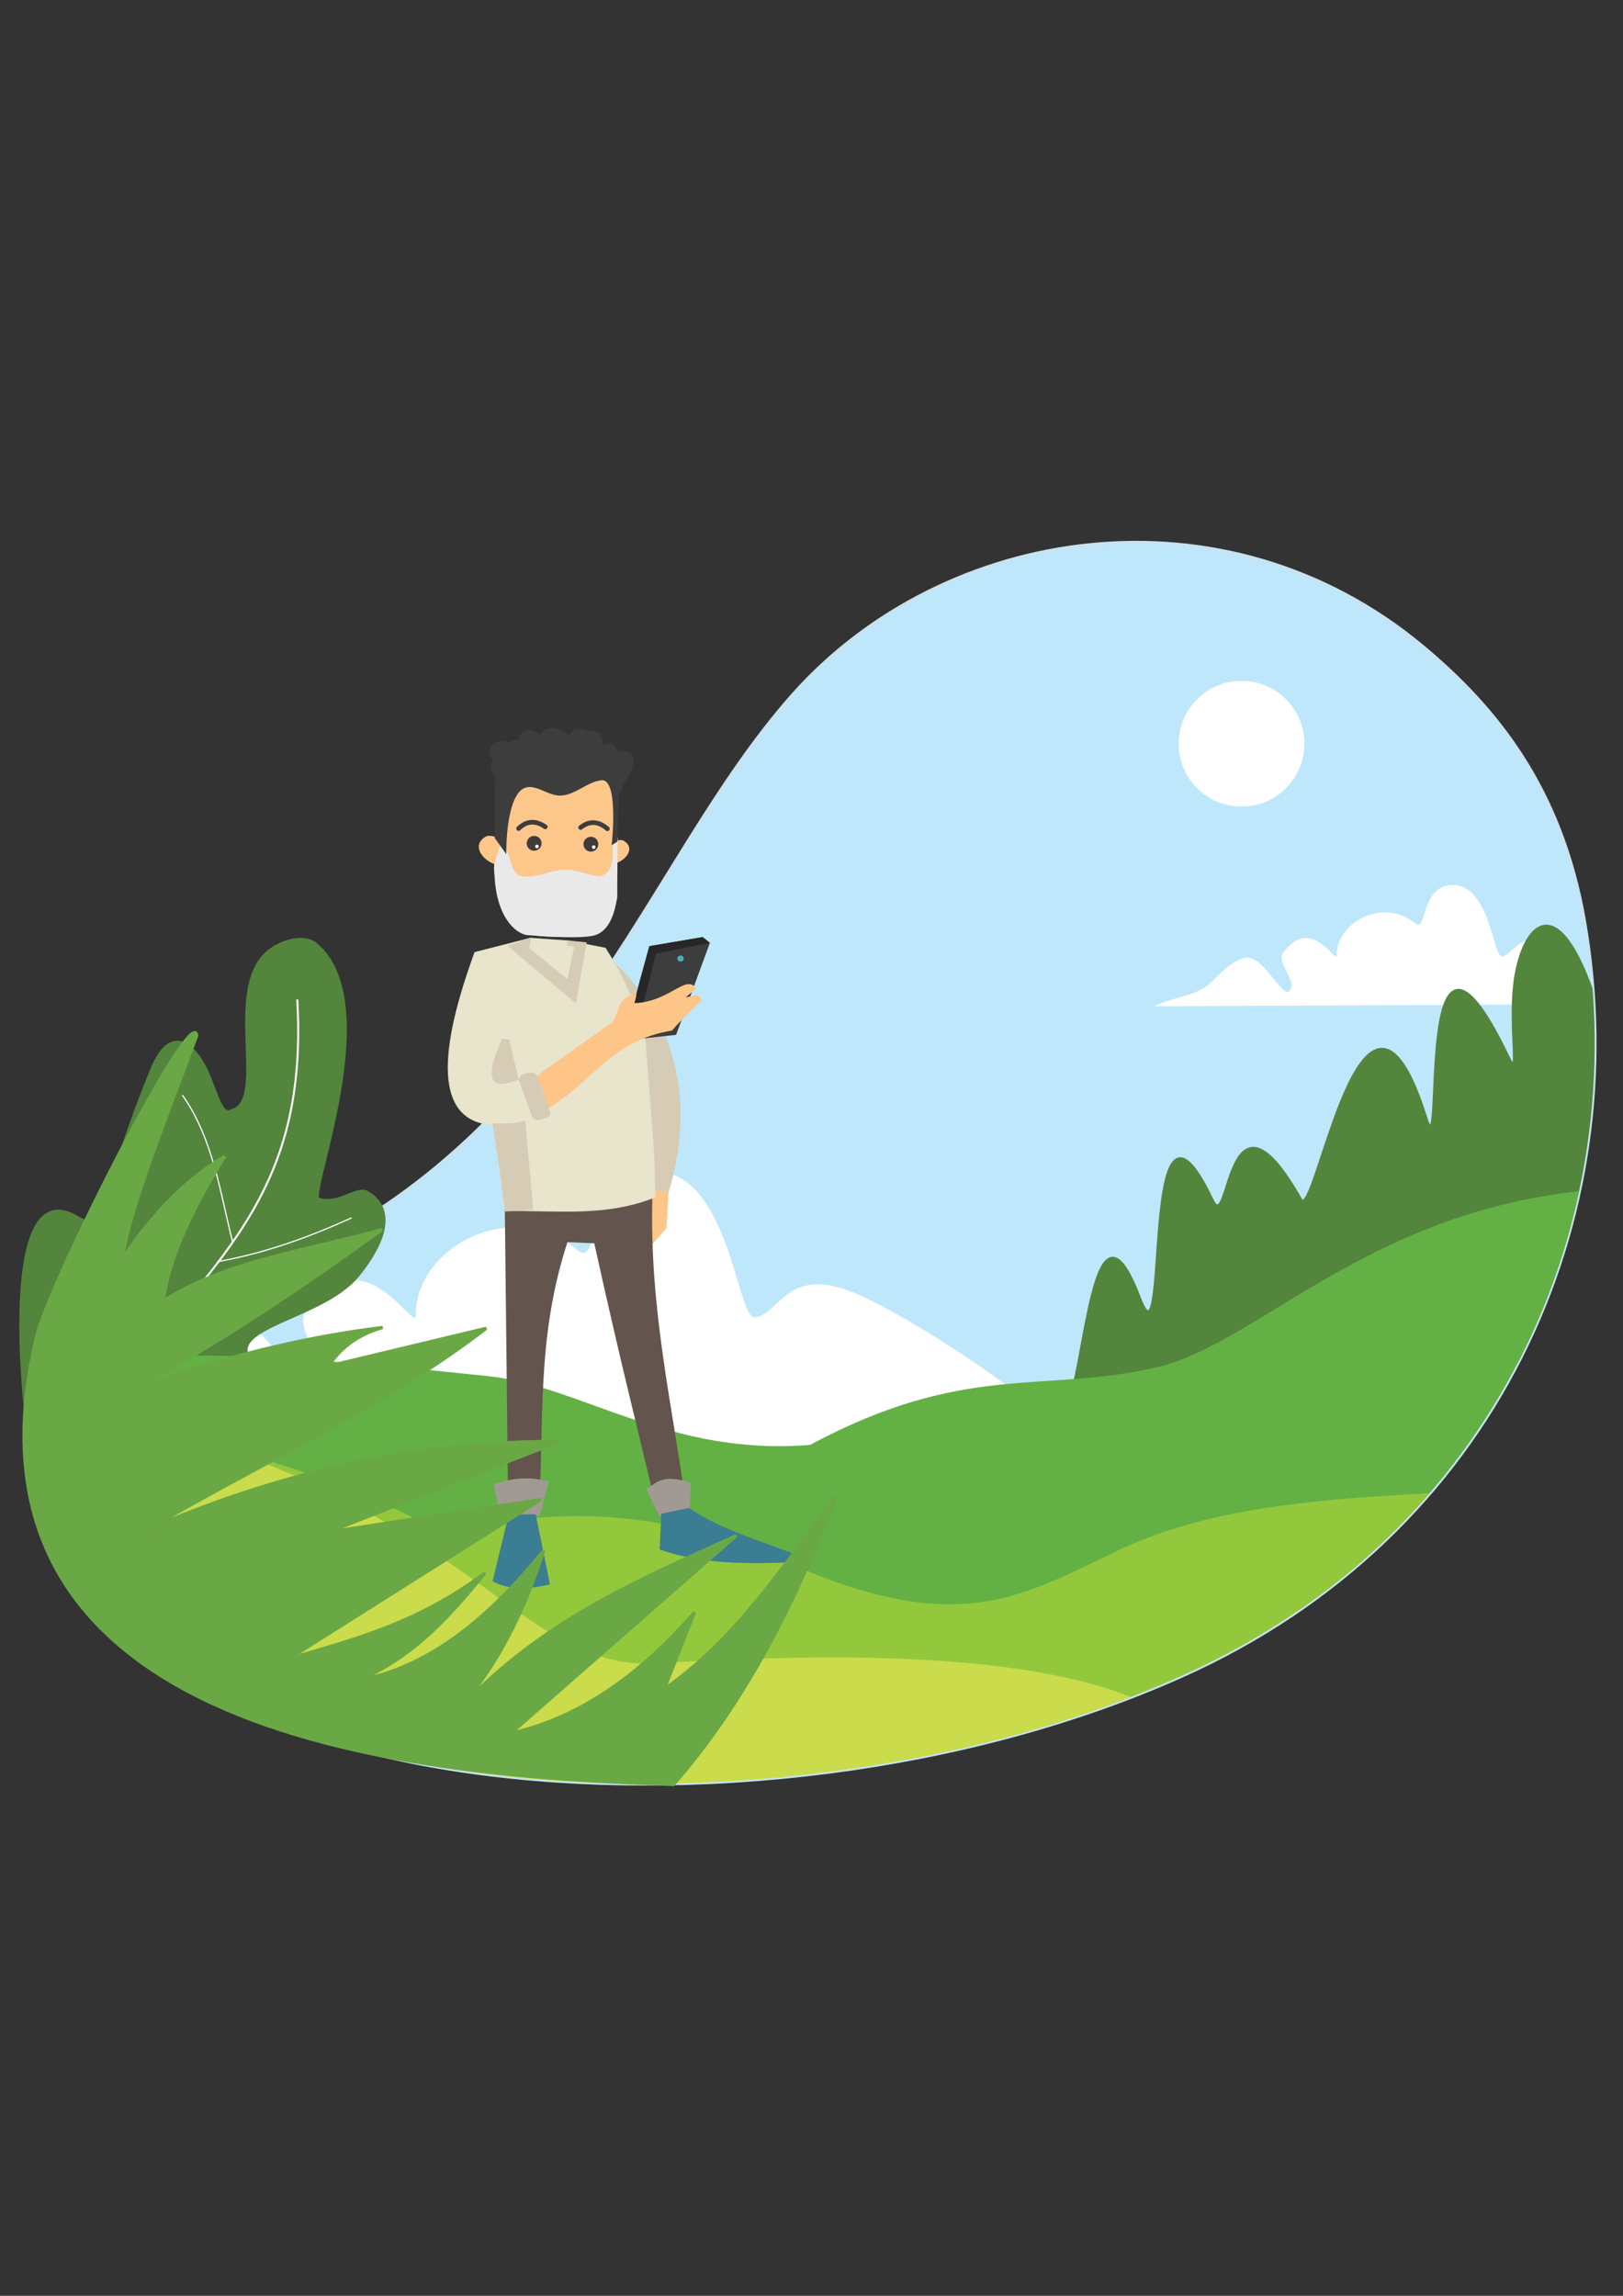
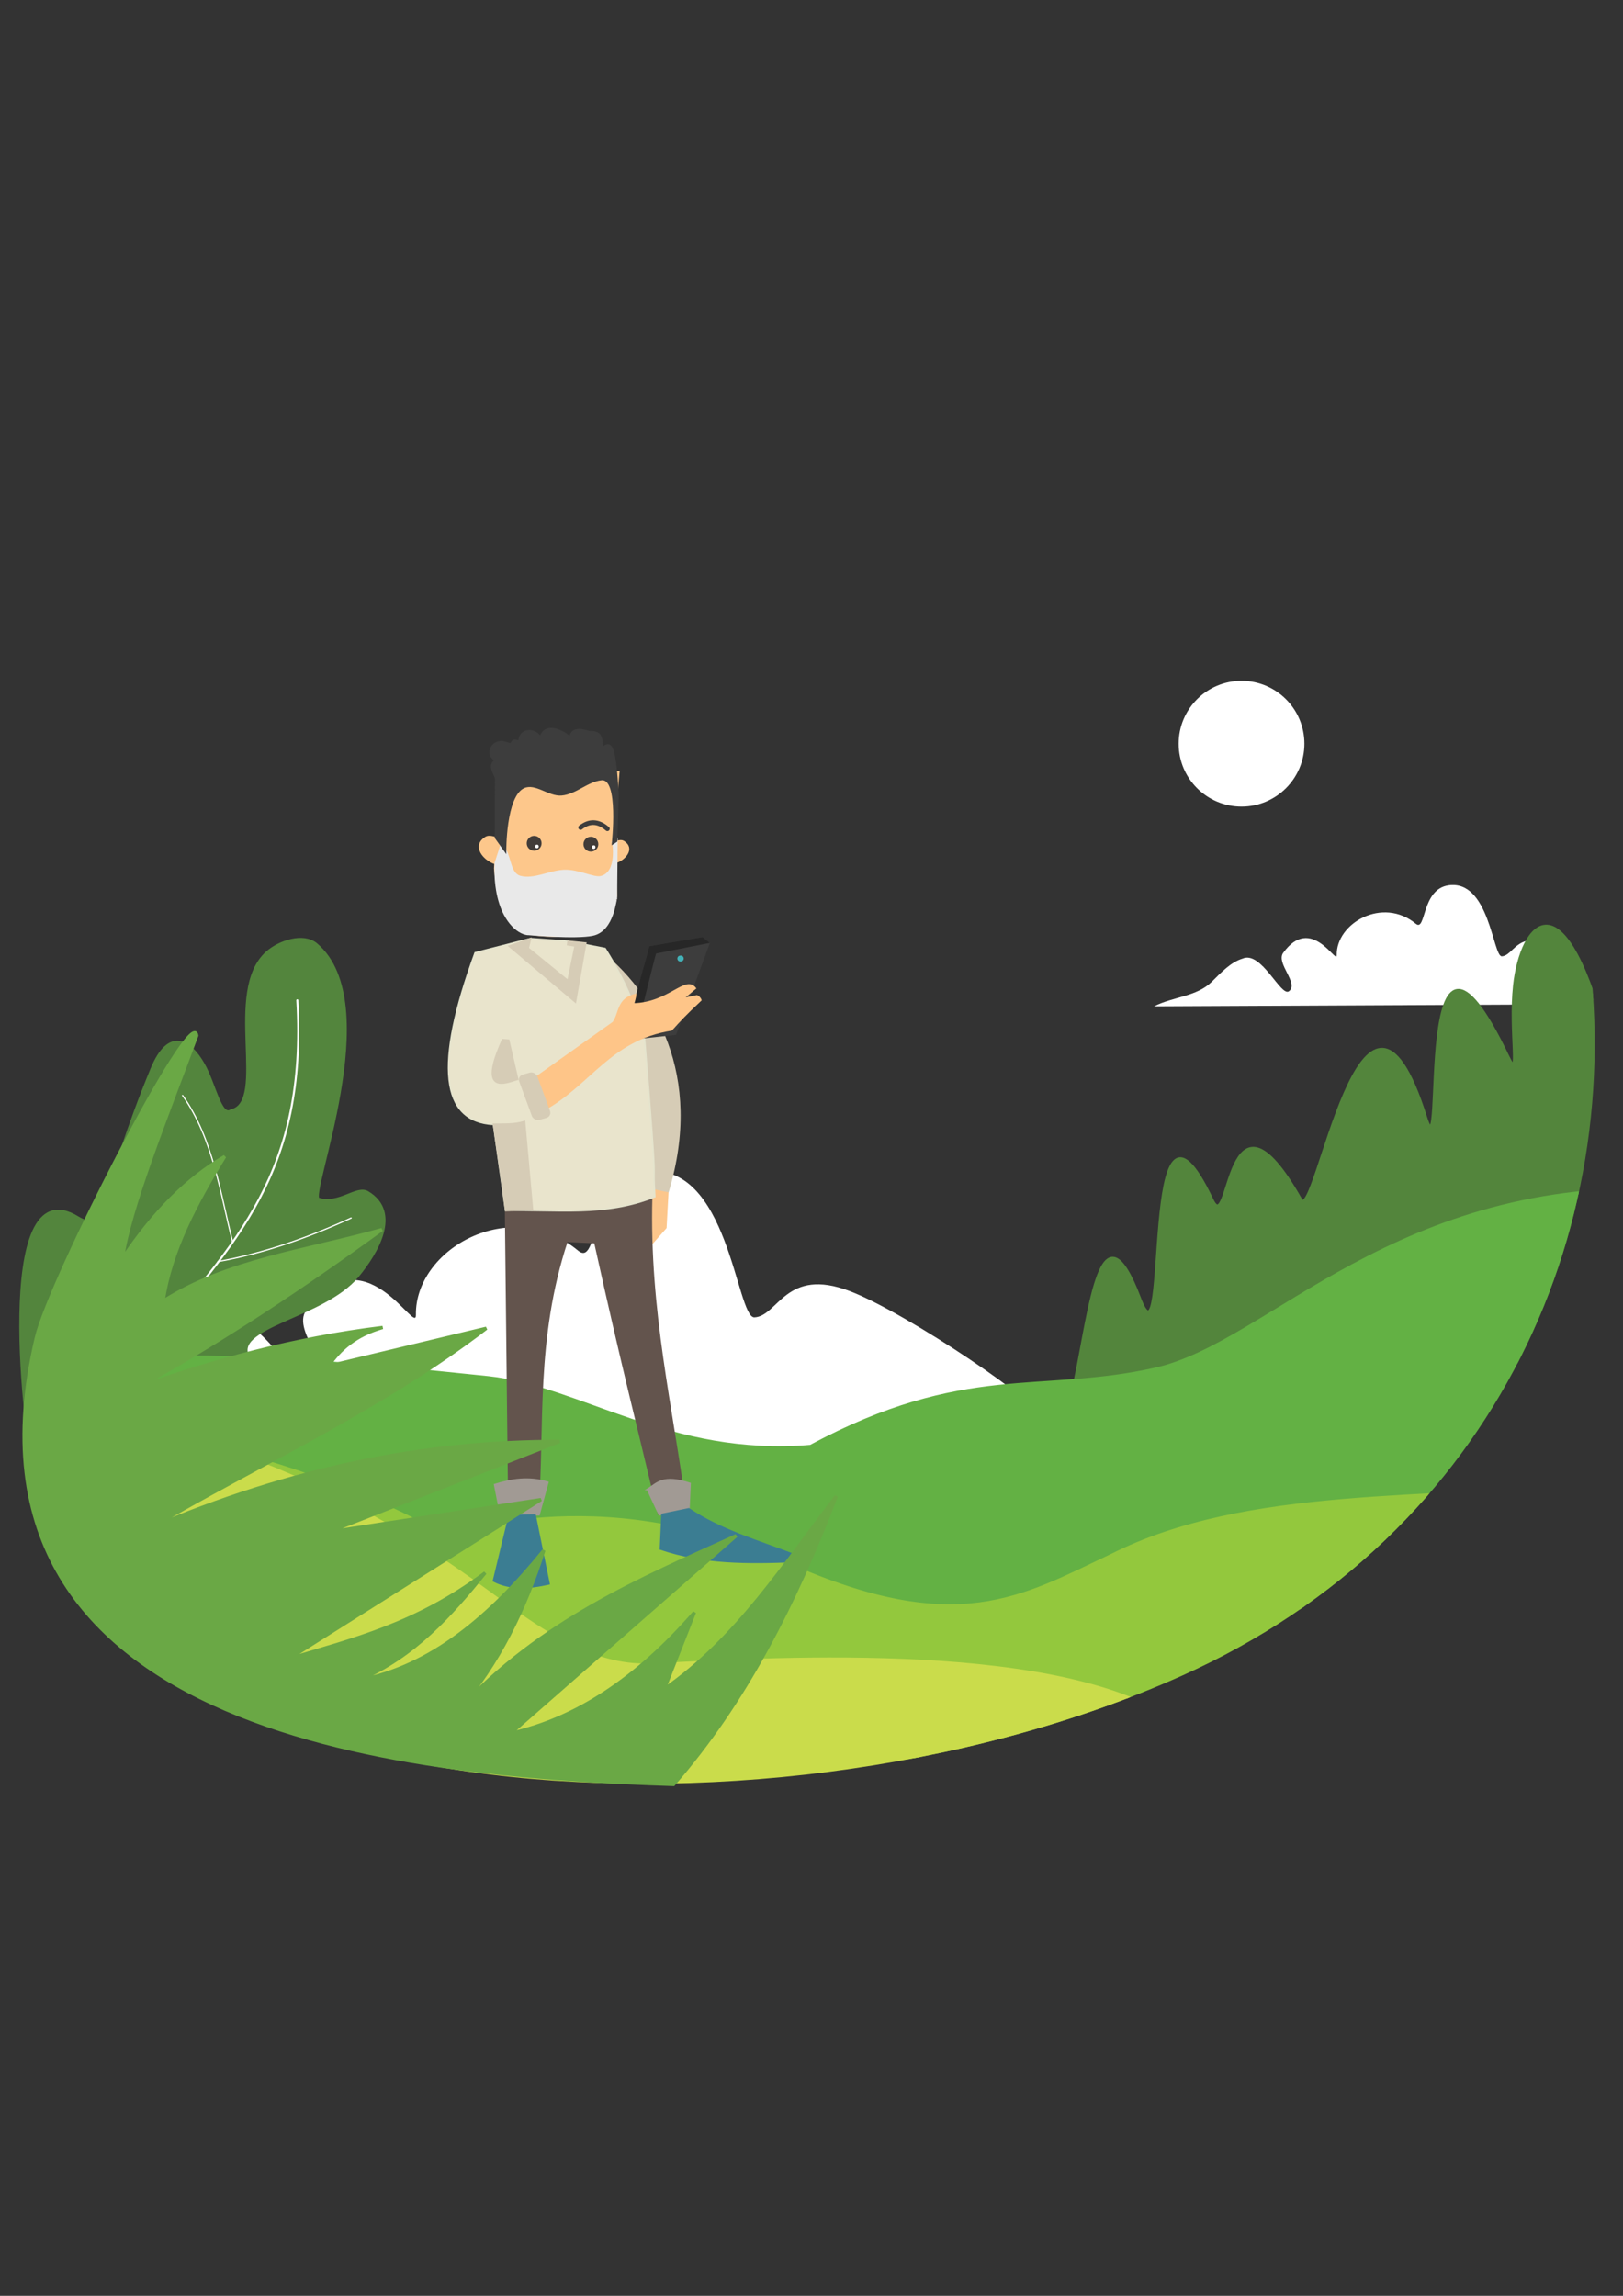
<svg xmlns="http://www.w3.org/2000/svg" xmlns:ns1="http://www.inkscape.org/namespaces/inkscape" xmlns:ns2="http://sodipodi.sourceforge.net/DTD/sodipodi-0.dtd" width="210mm" height="297mm" viewBox="0 0 210 297" version="1.1" id="svg8" ns1:version="0.92.4 (5da689c313, 2019-01-14)" ns2:docname="man.svg">
  <rect x="0" y="0" width="210" height="297" fill="#333333" stroke="none" />
  <defs id="defs2">
    <clipPath clipPathUnits="userSpaceOnUse" id="clipPath865">
      <path style="fill:#c7e3f1;fill-opacity:1;stroke:#c7e3f1;stroke-width:0.265px;stroke-linecap:butt;stroke-linejoin:miter;stroke-opacity:1" d="m 43.354,122.791 c 2.174,24.877 55.934,30.569 91.054,14.839 25.593,-11.463 36.9,-37.059 32.692,-61.344 -1.891,-10.912 -7.272,-17.385 -13.055,-22.229 -16.152,-13.527 -38.978,-9.992 -51.285,3.867 -12.208,13.748 -17.856,36.204 -42.635,46.633 -13.169,5.543 -8.682,5.234 -16.771,18.234 z" id="path867" ns1:connector-curvature="0" ns2:nodetypes="csssssc" />
    </clipPath>
  </defs>
  <ns2:namedview id="base" pagecolor="#ffffff" bordercolor="#666666" borderopacity="1.0" ns1:pageopacity="0.0" ns1:pageshadow="2" ns1:zoom="0.49497475" ns1:cx="384.75884" ns1:cy="712.40266" ns1:document-units="mm" ns1:current-layer="layer1" showgrid="false" ns1:window-width="1366" ns1:window-height="705" ns1:window-x="-8" ns1:window-y="-8" ns1:window-maximized="1" />
  <g ns1:label="Layer 1" ns1:groupmode="layer" id="layer1">
-     <path style="fill:#bee7fb;fill-opacity:1;stroke:#c7e3f1;stroke-width:0.421px;stroke-linecap:butt;stroke-linejoin:miter;stroke-opacity:1" d="m 7.973,193.182 c 3.461,39.609 89.057,48.671 144.975,23.626 40.749,-18.251 58.752,-59.006 52.052,-97.671 C 201.989,101.763 193.422,91.457 184.213,83.745 158.497,62.208 122.152,67.836 102.558,89.902 83.122,111.792 74.127,147.547 34.676,164.151 13.708,172.976 20.852,172.485 7.973,193.182 Z" id="path826" ns1:connector-curvature="0" ns2:nodetypes="csssssc" />
    <path style="fill:#ffffff;fill-opacity:1;stroke:none;stroke-width:0.864px;stroke-linecap:butt;stroke-linejoin:miter;stroke-opacity:1" d="m 5.381,183.688 c 42.07,1.59 73.674,18.042 129.57,0 0.482,-1.606 -17.519,-13.801 -24.967,-16.651 -8.34,-3.192 -9.265,3.212 -12.361,3.385 -2.372,0.133 -3.315,-20.458 -14.191,-18.819 -7.198,1.085 -5.879,12.464 -8.638,10.181 -8.762,-7.252 -21.128,-0.178 -20.978,8.329 0.048,2.729 -6.729,-10.927 -14.191,-0.617 -2.012,2.78 4.233,8.05 1.542,10.181 -2.129,1.686 -7.351,-10.88 -12.34,-8.638 -3.13,0.945 -5.64,3.661 -8.174,6.159 -4.016,3.96 -10.263,3.916 -15.272,6.489 z" id="path1069-3" ns1:connector-curvature="0" ns2:nodetypes="ccssssssscsc" />
    <path style="fill:#ffffff;fill-opacity:1;stroke:none;stroke-width:0.421px;stroke-linecap:butt;stroke-linejoin:miter;stroke-opacity:1" d="m 149.337,130.181 56.721,-0.263 c 0.235,-0.783 -2.075,-6.467 -5.707,-7.857 -4.068,-1.557 -4.518,1.566 -6.029,1.651 -1.157,0.065 -1.617,-9.977 -6.921,-9.178 -3.51,0.529 -2.867,6.079 -4.213,4.965 -4.273,-3.537 -10.304,-0.087 -10.231,4.062 0.024,1.331 -3.282,-5.329 -6.921,-0.301 -0.981,1.356 2.064,3.926 0.752,4.965 -1.038,0.822 -3.585,-5.306 -6.018,-4.213 -1.527,0.461 -2.751,1.785 -3.987,3.004 -1.959,1.931 -5.005,1.91 -7.448,3.165 z" id="path1069" ns1:connector-curvature="0" ns2:nodetypes="ccssssssscsc" />
    <path style="fill:#53853d;fill-opacity:1;stroke:#53853d;stroke-width:0.421px;stroke-linecap:butt;stroke-linejoin:miter;stroke-opacity:1" d="m 4.637,190.805 c -1.357,-4.169 -5.563,-40.045 5.416,-33.25 3.689,2.283 3.194,-3.688 9.629,-19.258 2.178,-5.27 4.849,-3.713 6.624,-0.563 1.443,2.56 2.187,6.92 3.606,5.979 4.908,-1.075 -0.929,-15.495 4.664,-20.462 1.597,-1.418 4.69,-2.434 6.319,-1.053 9.015,7.644 -1.164,32.488 0.301,32.949 2.685,0.845 4.971,-1.686 6.348,-0.859 4.306,2.588 1.148,7.804 -1.302,10.763 -4.471,5.399 -16.624,6.504 -14.073,10.708 1.744,2.874 7.566,-1.93 10.08,0.301 1.517,1.346 1.784,4.191 0.903,6.018 -4.629,9.591 -27.683,15.948 -27.683,15.948 z" id="path1061" ns1:connector-curvature="0" ns2:nodetypes="cssscsssssssscc" />
    <g id="g844" clip-path="url(#clipPath865)" transform="matrix(1.592,0,0,1.592,-61.055,-2.324)">
      <g id="g1096">
        <path style="fill:#53853c;fill-opacity:1;stroke:#53853c;stroke-width:0.265px;stroke-linecap:butt;stroke-linejoin:miter;stroke-opacity:1" d="m 125.75,113.653 c 1.209,-5.749 2.104,-14.846 5.212,-6.682 2.585,6.79 -0.061,-20.521 5.88,-8.018 1.568,3.3 1.083,-10.847 7.216,0 1.241,2.194 5.016,-22.996 10.156,-6.682 1.737,5.514 -1.18,-21.339 6.682,-4.944 1.091,2.276 0.148,-1.984 0.563,-5.806 0.545,-5.027 3.983,-9.535 7.723,5.405 l -1.336,24.99 z" id="path836" ns1:connector-curvature="0" ns2:nodetypes="cssssssccc" />
        <g id="g1089">
          <path ns2:nodetypes="csczcccc" ns1:connector-curvature="0" id="path828" d="m 37.15,116.593 c 16.356,-0.568 -5.624,-8.127 40.89,-3.174 7.421,0.79 14.756,6.548 26.194,5.58 12.513,-6.712 18.715,-4.168 28.063,-6.281 9.349,-2.113 19.394,-15.55 42.229,-14.566 l -9.622,33.676 c -44.278,1.161 -87.964,-1.231 -131.764,-2.94 z" style="fill:#63b144;fill-opacity:1;stroke:#63b144;stroke-width:0.265px;stroke-linecap:butt;stroke-linejoin:miter;stroke-opacity:1" />
          <path ns2:nodetypes="cssccccc" ns1:connector-curvature="0" id="path832" d="m 36.475,120.674 c -4.285,-6.566 21.211,-3.648 37.42,5.292 1.459,0.805 12.211,-4.573 28.537,2.646 13.72,6.066 18.973,2.681 26.269,-0.756 11.035,-5.562 25.832,-4.353 39.121,-5.859 l -7.749,24.946 c 0,0 -132.67,-7.182 -132.292,-7.938 0.378,-0.756 8.693,-18.332 8.693,-18.332 z" style="fill:#93c83d;fill-opacity:1;stroke:#93c83d;stroke-width:0.265px;stroke-linecap:butt;stroke-linejoin:miter;stroke-opacity:1" />
          <path ns2:nodetypes="csscccc" ns1:connector-curvature="0" id="path834" d="m 32.128,114.438 c 19.672,2.473 30.492,5.127 46.062,16.528 3.909,2.863 8.17,6.014 13.036,5.792 8.606,-0.392 32.106,-2.03 42.199,4.327 L 111.503,157.527 30.994,141.463 Z" style="fill:#cadc4b;fill-opacity:1;stroke:#cadc4b;stroke-width:0.265px;stroke-linecap:butt;stroke-linejoin:miter;stroke-opacity:1" />
        </g>
      </g>
    </g>
    <g id="g1055" transform="matrix(0.808,0,0,0.808,96.236,58.385)">
      <path ns1:connector-curvature="0" id="path1017" d="m -12.131,117.905 -0.351,6.406 -3.247,3.686 -0.965,-10.618 z" style="fill:#fcc68b;fill-opacity:1;stroke:#fcc68b;stroke-width:0.246px;stroke-linecap:butt;stroke-linejoin:miter;stroke-opacity:1" />
      <g transform="matrix(2.076,0,0,2.076,-40.65,-82.084)" id="g1015">
        <path style="fill:#fdc78b;fill-opacity:1;stroke:#fdc78b;stroke-width:0.124px;stroke-linecap:butt;stroke-linejoin:miter;stroke-opacity:1" d="m 0.437,69.348 c -0.48,-0.16 -0.659,-0.089 -0.787,-0.006 -0.992,0.643 -0.136,1.687 0.743,1.981 z" id="path942" ns1:connector-curvature="0" ns2:nodetypes="cscc" />
        <path style="fill:#fdc78b;fill-opacity:1;stroke:#fdc78b;stroke-width:0.1px;stroke-linecap:butt;stroke-linejoin:miter;stroke-opacity:1" d="m 9.705,69.649 c 0.388,-0.129 0.532,-0.072 0.635,-0.005 0.801,0.52 0.11,1.363 -0.6,1.599 z" id="path942-6" ns1:connector-curvature="0" ns2:nodetypes="cscc" />
        <path style="fill:#63544d;fill-opacity:1;stroke:#63544d;stroke-width:0.131px;stroke-linecap:butt;stroke-linejoin:miter;stroke-opacity:1" d="M 1.217,98.081 1.474,121.309 3.694,121.169 C 4.17,114.741 3.444,108.016 5.937,100.458 l 2.165,0.099 c 2.237,10.104 3.271,13.949 4.908,20.92 l 2.082,-0.364 C 14.055,113.219 12.232,105.916 12.464,97.071 Z" id="path890" ns1:connector-curvature="0" ns2:nodetypes="ccccccccc" />
        <path style="fill:#d6ccb6;fill-opacity:1;stroke:#d6ccb6;stroke-width:0.131px;stroke-linecap:butt;stroke-linejoin:miter;stroke-opacity:1" d="m 8.24,77.848 c 3.242,6.981 4.772,13.218 3.962,18.437 l 1.537,0.33 C 16.419,87.666 12.71,81.365 8.24,77.848 Z" id="path888" ns1:connector-curvature="0" ns2:nodetypes="cccc" />
        <path style="fill:#e9e4cc;fill-opacity:1;stroke:#e5e4cd;stroke-width:0.131px;stroke-linecap:butt;stroke-linejoin:miter;stroke-opacity:1" d="m 3.128,77.126 -4.263,1.091 c -3.167,8.67 -2.642,13.018 1.418,13.228 L 1.217,98.081 C 5.048,97.988 8.88,98.571 12.712,97.021 12.485,93.118 13.035,98.559 11.92,84.854 11.392,82.748 10.527,80.492 8.882,77.89 L 6.031,77.329 Z" id="path880" ns1:connector-curvature="0" ns2:nodetypes="ccccccccc" />
        <path style="fill:#d6ccb6;fill-opacity:1;stroke:#d6ccb6;stroke-width:0.131px;stroke-linecap:butt;stroke-linejoin:miter;stroke-opacity:1" d="m 3.128,77.126 -1.631,0.577 5.094,4.3 0.795,-4.534 -1.355,-0.14 -0.028,0.259 0.578,0.091 -0.554,2.693 -3.082,-2.512 z" id="path882" ns1:connector-curvature="0" />
        <path style="fill:#d6ccb6;fill-opacity:1;stroke:#d6ccb6;stroke-width:0.131px;stroke-linecap:butt;stroke-linejoin:miter;stroke-opacity:1" d="M 1.442,84.958 0.98,84.925 C -0.983,89.266 1.267,88.218 2.136,87.966 Z" id="path884" ns1:connector-curvature="0" ns2:nodetypes="cccc" />
        <path style="fill:#d6ccb6;fill-opacity:1;stroke:#d6ccb6;stroke-width:0.131px;stroke-linecap:butt;stroke-linejoin:miter;stroke-opacity:1" d="m 0.282,91.444 c 0.794,-0.014 1.589,0.042 2.383,-0.206 l 0.608,6.75 -2.056,0.093 c -0.311,-2.209 1.637e-4,-0.31 -0.935,-6.637 z" id="path886" ns1:connector-curvature="0" ns2:nodetypes="ccccc" />
        <path style="fill:#3d3d3d;fill-opacity:1;stroke:#3d3d3d;stroke-width:0.131px;stroke-linecap:butt;stroke-linejoin:miter;stroke-opacity:1" d="m 11.171,82.09 1.174,-4.329 4.043,-0.689 0.504,0.396 -2.578,7.015 -3.441,0.371 z" id="path894" ns1:connector-curvature="0" ns2:nodetypes="ccccccc" />
        <path style="fill:#272727;fill-opacity:1;stroke:none;stroke-width:0.131px;stroke-linecap:butt;stroke-linejoin:miter;stroke-opacity:1" d="m 12.819,78.269 c -0.05,0.083 -1.272,5.023 -1.272,5.023 l -0.446,-0.677 c 0.137,-1.388 0.779,-3.273 1.197,-4.91 l 4.109,-0.702 0.56,0.448 z" id="path896" ns1:connector-curvature="0" ns2:nodetypes="ccccccc" />
        <path style="fill:#fec588;fill-opacity:1;stroke:#fec588;stroke-width:0.131px;stroke-linecap:butt;stroke-linejoin:miter;stroke-opacity:1" d="m 3.582,87.807 0.505,2.564 c 3.653,-1.989 5.118,-5.445 9.917,-6.218 0.648,-0.72 1.037,-1.147 2.255,-2.29 -0.037,-0.134 -0.193,-0.304 -0.301,-0.321 l -1.101,0.228 0.981,-0.818 c -0.764,-0.973 -2.014,1.152 -4.779,1.215 0.065,-0.249 0.157,-0.521 0.172,-0.73 -1.415,0.343 -1.189,1.423 -1.715,2.156 z" id="path892" ns1:connector-curvature="0" ns2:nodetypes="ccccccccccc" />
        <rect style="opacity:1;fill:#d6ccb6;fill-opacity:1;fill-rule:evenodd;stroke:none;stroke-width:0.423;stroke-linecap:round;stroke-linejoin:round;stroke-miterlimit:4;stroke-dasharray:none;stroke-dashoffset:0;stroke-opacity:1;paint-order:fill markers stroke" id="rect898" width="1.453" height="3.72" x="-28.285" y="85.234" ry="0.443" transform="matrix(0.962,-0.272,0.344,0.939,0,0)" />
        <ellipse style="opacity:1;fill:#43b2b8;fill-opacity:1;fill-rule:evenodd;stroke:none;stroke-width:0.396;stroke-linecap:round;stroke-linejoin:round;stroke-miterlimit:4;stroke-dasharray:none;stroke-dashoffset:0;stroke-opacity:1;paint-order:fill markers stroke" id="path902" cx="79.82" cy="-5.658" rx="0.231" ry="0.244" transform="rotate(83.466)" />
        <path style="fill:#fdc78b;fill-opacity:1;stroke:#fdc78b;stroke-width:0.122px;stroke-linecap:butt;stroke-linejoin:miter;stroke-opacity:1" d="m 0.372,71.708 c 0.266,3.377 1.182,4.811 2.927,5.087 1.325,0.21 2.986,0.144 4.524,0.004 0.492,-0.045 1.06,-0.568 1.304,-0.996 0.42,-0.74 0.517,-1.485 0.625,-1.965 C 9.579,69.154 9.632,67.582 9.942,64.235 l -9.089,0.524 z" id="path904" ns1:connector-curvature="0" ns2:nodetypes="cssscccc" />
        <circle style="opacity:1;fill:#413c39;fill-opacity:1;fill-rule:evenodd;stroke:none;stroke-width:0.299;stroke-linecap:round;stroke-linejoin:round;stroke-miterlimit:4;stroke-dasharray:none;stroke-dashoffset:0;stroke-opacity:1;paint-order:fill markers stroke" id="path908" cx="3.412" cy="69.771" r="0.573" />
        <circle style="opacity:1;fill:#413c39;fill-opacity:1;fill-rule:evenodd;stroke:none;stroke-width:0.299;stroke-linecap:round;stroke-linejoin:round;stroke-miterlimit:4;stroke-dasharray:none;stroke-dashoffset:0;stroke-opacity:1;paint-order:fill markers stroke" id="path908-9" cx="7.788" cy="69.839" r="0.573" />
-         <path style="fill:none;stroke:#3d3d3d;stroke-width:0.359;stroke-linecap:round;stroke-linejoin:round;stroke-miterlimit:4;stroke-dasharray:none;stroke-opacity:1" d="M 2.209,68.634 C 2.837,68.021 3.526,67.991 4.272,68.501" id="path925" ns1:connector-curvature="0" ns2:nodetypes="cc" />
        <path style="fill:none;stroke:#3d3d3d;stroke-width:0.359;stroke-linecap:round;stroke-linejoin:round;stroke-miterlimit:4;stroke-dasharray:none;stroke-opacity:1" d="m 6.996,68.551 c 0.693,-0.539 1.381,-0.491 2.065,0.1" id="path925-3" ns1:connector-curvature="0" ns2:nodetypes="cc" />
        <ellipse style="opacity:1;fill:#ffffff;fill-opacity:1;fill-rule:evenodd;stroke:none;stroke-width:0.634;stroke-linecap:round;stroke-linejoin:round;stroke-miterlimit:4;stroke-dasharray:none;stroke-dashoffset:0;stroke-opacity:1;paint-order:fill markers stroke" id="path959" cx="3.627" cy="70.013" rx="0.137" ry="0.14" />
        <ellipse style="opacity:1;fill:#ffffff;fill-opacity:1;fill-rule:evenodd;stroke:none;stroke-width:0.634;stroke-linecap:round;stroke-linejoin:round;stroke-miterlimit:4;stroke-dasharray:none;stroke-dashoffset:0;stroke-opacity:1;paint-order:fill markers stroke" id="path959-4" cx="8.005" cy="70.064" rx="0.137" ry="0.14" />
        <path style="fill:#e9e9e9;fill-opacity:1;stroke:#e9e9e9;stroke-width:0.123px;stroke-linecap:butt;stroke-linejoin:miter;stroke-opacity:1" d="m 0.901,69.799 c 0,0 0.194,0.306 0.285,0.463 0.397,0.681 0.383,1.865 1.142,2.073 1.061,0.292 2.259,-0.411 3.382,-0.463 1.092,-0.051 2.284,0.61 2.833,0.485 1.378,-0.313 0.945,-2.691 0.944,-2.691 l 0.307,-0.221 -0.044,4.654 C 9.679,73.963 9.567,76.491 7.939,76.839 6.618,77.122 3.042,76.794 2.978,76.795 2.197,76.81 0.263,75.482 0.418,71.298 Z" id="path991" ns1:connector-curvature="0" ns2:nodetypes="csssscccsscc" />
-         <path style="fill:#3d3d3d;fill-opacity:1;stroke:#3d3d3d;stroke-width:0.122px;stroke-linecap:butt;stroke-linejoin:miter;stroke-opacity:1" d="m 0.437,69.348 0.765,1.071 c 0,0 -0.046,-4.309 1.42,-4.96 0.902,-0.4 1.923,0.653 2.906,0.568 1.096,-0.095 1.987,-1.067 3.081,-1.18 1.422,-0.147 0.852,4.96 0.852,4.96 L 9.767,69.61 9.879,66.014 c 0.149,-0.283 0.329,-0.476 0.402,-0.989 0.804,-0.614 1.291,-2.86 -0.463,-2.194 C 9.656,62.241 9.396,61.856 8.705,62.368 8.549,61.862 8.802,61.135 7.654,61.163 6.904,60.915 6.307,60.901 6.171,61.595 6.096,61.437 4.338,60.179 3.885,61.595 3.53,60.896 2.315,60.872 2.247,61.873 2.038,61.926 1.801,61.63 1.629,62.121 L 0.98,61.935 c -0.946,-0.05 -1.317,1.067 -0.556,1.421 -0.536,0.371 -0.189,0.881 0.024,1.37 z" id="path906" ns1:connector-curvature="0" ns2:nodetypes="ccsssccccccccccccccc" />
+         <path style="fill:#3d3d3d;fill-opacity:1;stroke:#3d3d3d;stroke-width:0.122px;stroke-linecap:butt;stroke-linejoin:miter;stroke-opacity:1" d="m 0.437,69.348 0.765,1.071 c 0,0 -0.046,-4.309 1.42,-4.96 0.902,-0.4 1.923,0.653 2.906,0.568 1.096,-0.095 1.987,-1.067 3.081,-1.18 1.422,-0.147 0.852,4.96 0.852,4.96 L 9.767,69.61 9.879,66.014 C 9.656,62.241 9.396,61.856 8.705,62.368 8.549,61.862 8.802,61.135 7.654,61.163 6.904,60.915 6.307,60.901 6.171,61.595 6.096,61.437 4.338,60.179 3.885,61.595 3.53,60.896 2.315,60.872 2.247,61.873 2.038,61.926 1.801,61.63 1.629,62.121 L 0.98,61.935 c -0.946,-0.05 -1.317,1.067 -0.556,1.421 -0.536,0.371 -0.189,0.881 0.024,1.37 z" id="path906" ns1:connector-curvature="0" ns2:nodetypes="ccsssccccccccccccccc" />
      </g>
      <path ns2:nodetypes="ccccc" ns1:connector-curvature="0" id="path1019" d="m -38.938,170.263 -0.945,-4.819 c 2.634,-0.813 5.36,-1.311 8.504,-0.378 l -1.417,5.197 z" style="fill:#a19a94;fill-opacity:1;stroke:#a19a94;stroke-width:0.265px;stroke-linecap:butt;stroke-linejoin:miter;stroke-opacity:1" />
      <path ns2:nodetypes="ccccc" ns1:connector-curvature="0" id="path1021" d="m -15.409,166.2 1.89,4.063 4.725,-0.945 0.189,-4.063 c -4.392,-1.455 -5.292,-2e-4 -6.804,0.945 z" style="fill:#a19a94;fill-opacity:1;stroke:#a19a94;stroke-width:0.265px;stroke-linecap:butt;stroke-linejoin:miter;stroke-opacity:1" />
      <path ns2:nodetypes="ccccc" ns1:connector-curvature="0" id="path1023" d="m -37.545,170.382 -2.528,10.465 c 2.749,1.431 5.781,1.161 8.882,0.472 l -2.232,-10.997 z" style="fill:#3b7d92;fill-opacity:1;stroke:#3b7d92;stroke-width:0.265px;stroke-linecap:butt;stroke-linejoin:miter;stroke-opacity:1" />
      <path ns2:nodetypes="cccccc" ns1:connector-curvature="0" id="path1025" d="m -13.083,170.207 -0.247,5.537 c 6.8,2.332 14.077,2.283 21.403,1.984 l 0.047,-1.039 c -5.805,-2.224 -11.937,-3.989 -16.914,-7.371 z" style="fill:#3b7d92;fill-opacity:1;stroke:#3b7d92;stroke-width:0.265px;stroke-linecap:butt;stroke-linejoin:miter;stroke-opacity:1" />
    </g>
    <circle style="opacity:1;fill:#ffffff;fill-opacity:1;fill-rule:evenodd;stroke:#ffffff;stroke-width:0.765;stroke-linecap:round;stroke-linejoin:round;stroke-miterlimit:4;stroke-dasharray:none;stroke-dashoffset:0;stroke-opacity:1;paint-order:fill markers stroke" id="path1057" cx="160.641" cy="96.211" r="7.753" />
    <path style="fill:none;stroke:#ffffff;stroke-width:0.263;stroke-linecap:round;stroke-linejoin:round;stroke-miterlimit:4;stroke-dasharray:none;stroke-opacity:1" d="m 38.469,129.405 c 1.253,22.199 -7.835,31.228 -19.484,45.061" id="path1063" ns1:connector-curvature="0" ns2:nodetypes="cc" />
    <path style="fill:none;stroke:#ffffff;stroke-width:0.159;stroke-linecap:round;stroke-linejoin:round;stroke-miterlimit:4;stroke-dasharray:none;stroke-opacity:1" d="m 30.091,160.627 c -1.563,-6.111 -2.509,-13.331 -6.463,-18.91" id="path1065" ns1:connector-curvature="0" ns2:nodetypes="cc" />
    <path style="fill:none;stroke:#ffffff;stroke-width:0.159;stroke-linecap:round;stroke-linejoin:round;stroke-miterlimit:4;stroke-dasharray:none;stroke-opacity:1" d="m 28.203,163.207 c 6.061,-1.09 11.74,-3.134 17.235,-5.638" id="path1067" ns1:connector-curvature="0" ns2:nodetypes="cc" />
    <path style="fill:#6aa845;fill-opacity:1;stroke:#6aa845;stroke-width:0.422;stroke-linecap:butt;stroke-linejoin:miter;stroke-miterlimit:4;stroke-dasharray:none;stroke-opacity:1" d="m 4.697,173.081 c 1.79,-7.583 20.201,-43.498 20.762,-39.118 -3.959,10.659 -8.707,22.404 -9.629,28.887 4.012,-6.018 8.425,-10.431 13.24,-13.24 -3.739,6.083 -7.002,12.234 -7.961,18.715 8.189,-5.261 18.656,-6.538 28.299,-9.256 -10.354,7.521 -20.842,14.506 -31.597,20.426 9.711,-3.445 19.994,-6.319 31.703,-7.766 -3.476,0.985 -5.544,2.816 -7.021,5 l 20.426,-4.894 c -13.453,10.316 -29.354,17.56 -43.628,25.919 18.226,-7.8 35.667,-11.345 53.11,-11.284 l -29.94,11.735 27.533,-4.213 -32.648,20.612 c 8.292,-2.494 16.504,-4.453 25.426,-11.133 -4.462,5.477 -9.122,10.785 -16.343,13.897 9.341,-1.744 16.994,-8.271 23.937,-16.809 -2.428,7.607 -5.824,14.66 -11.055,20.666 10.646,-11.543 23.368,-16.858 35.958,-22.568 L 66.082,224.235 c 8.321,-1.839 16.253,-6.988 23.772,-15.647 l -3.912,9.93 c 9.453,-6.584 15.454,-16.128 22.267,-24.975 -5.289,13.823 -11.778,26.687 -21.063,37.312 -32.265,-1.042 -94.763,-5.62 -82.448,-57.774 z" id="path1059" ns1:connector-curvature="0" ns2:nodetypes="sccccccccccccccccccccccccs" />
  </g>
</svg>